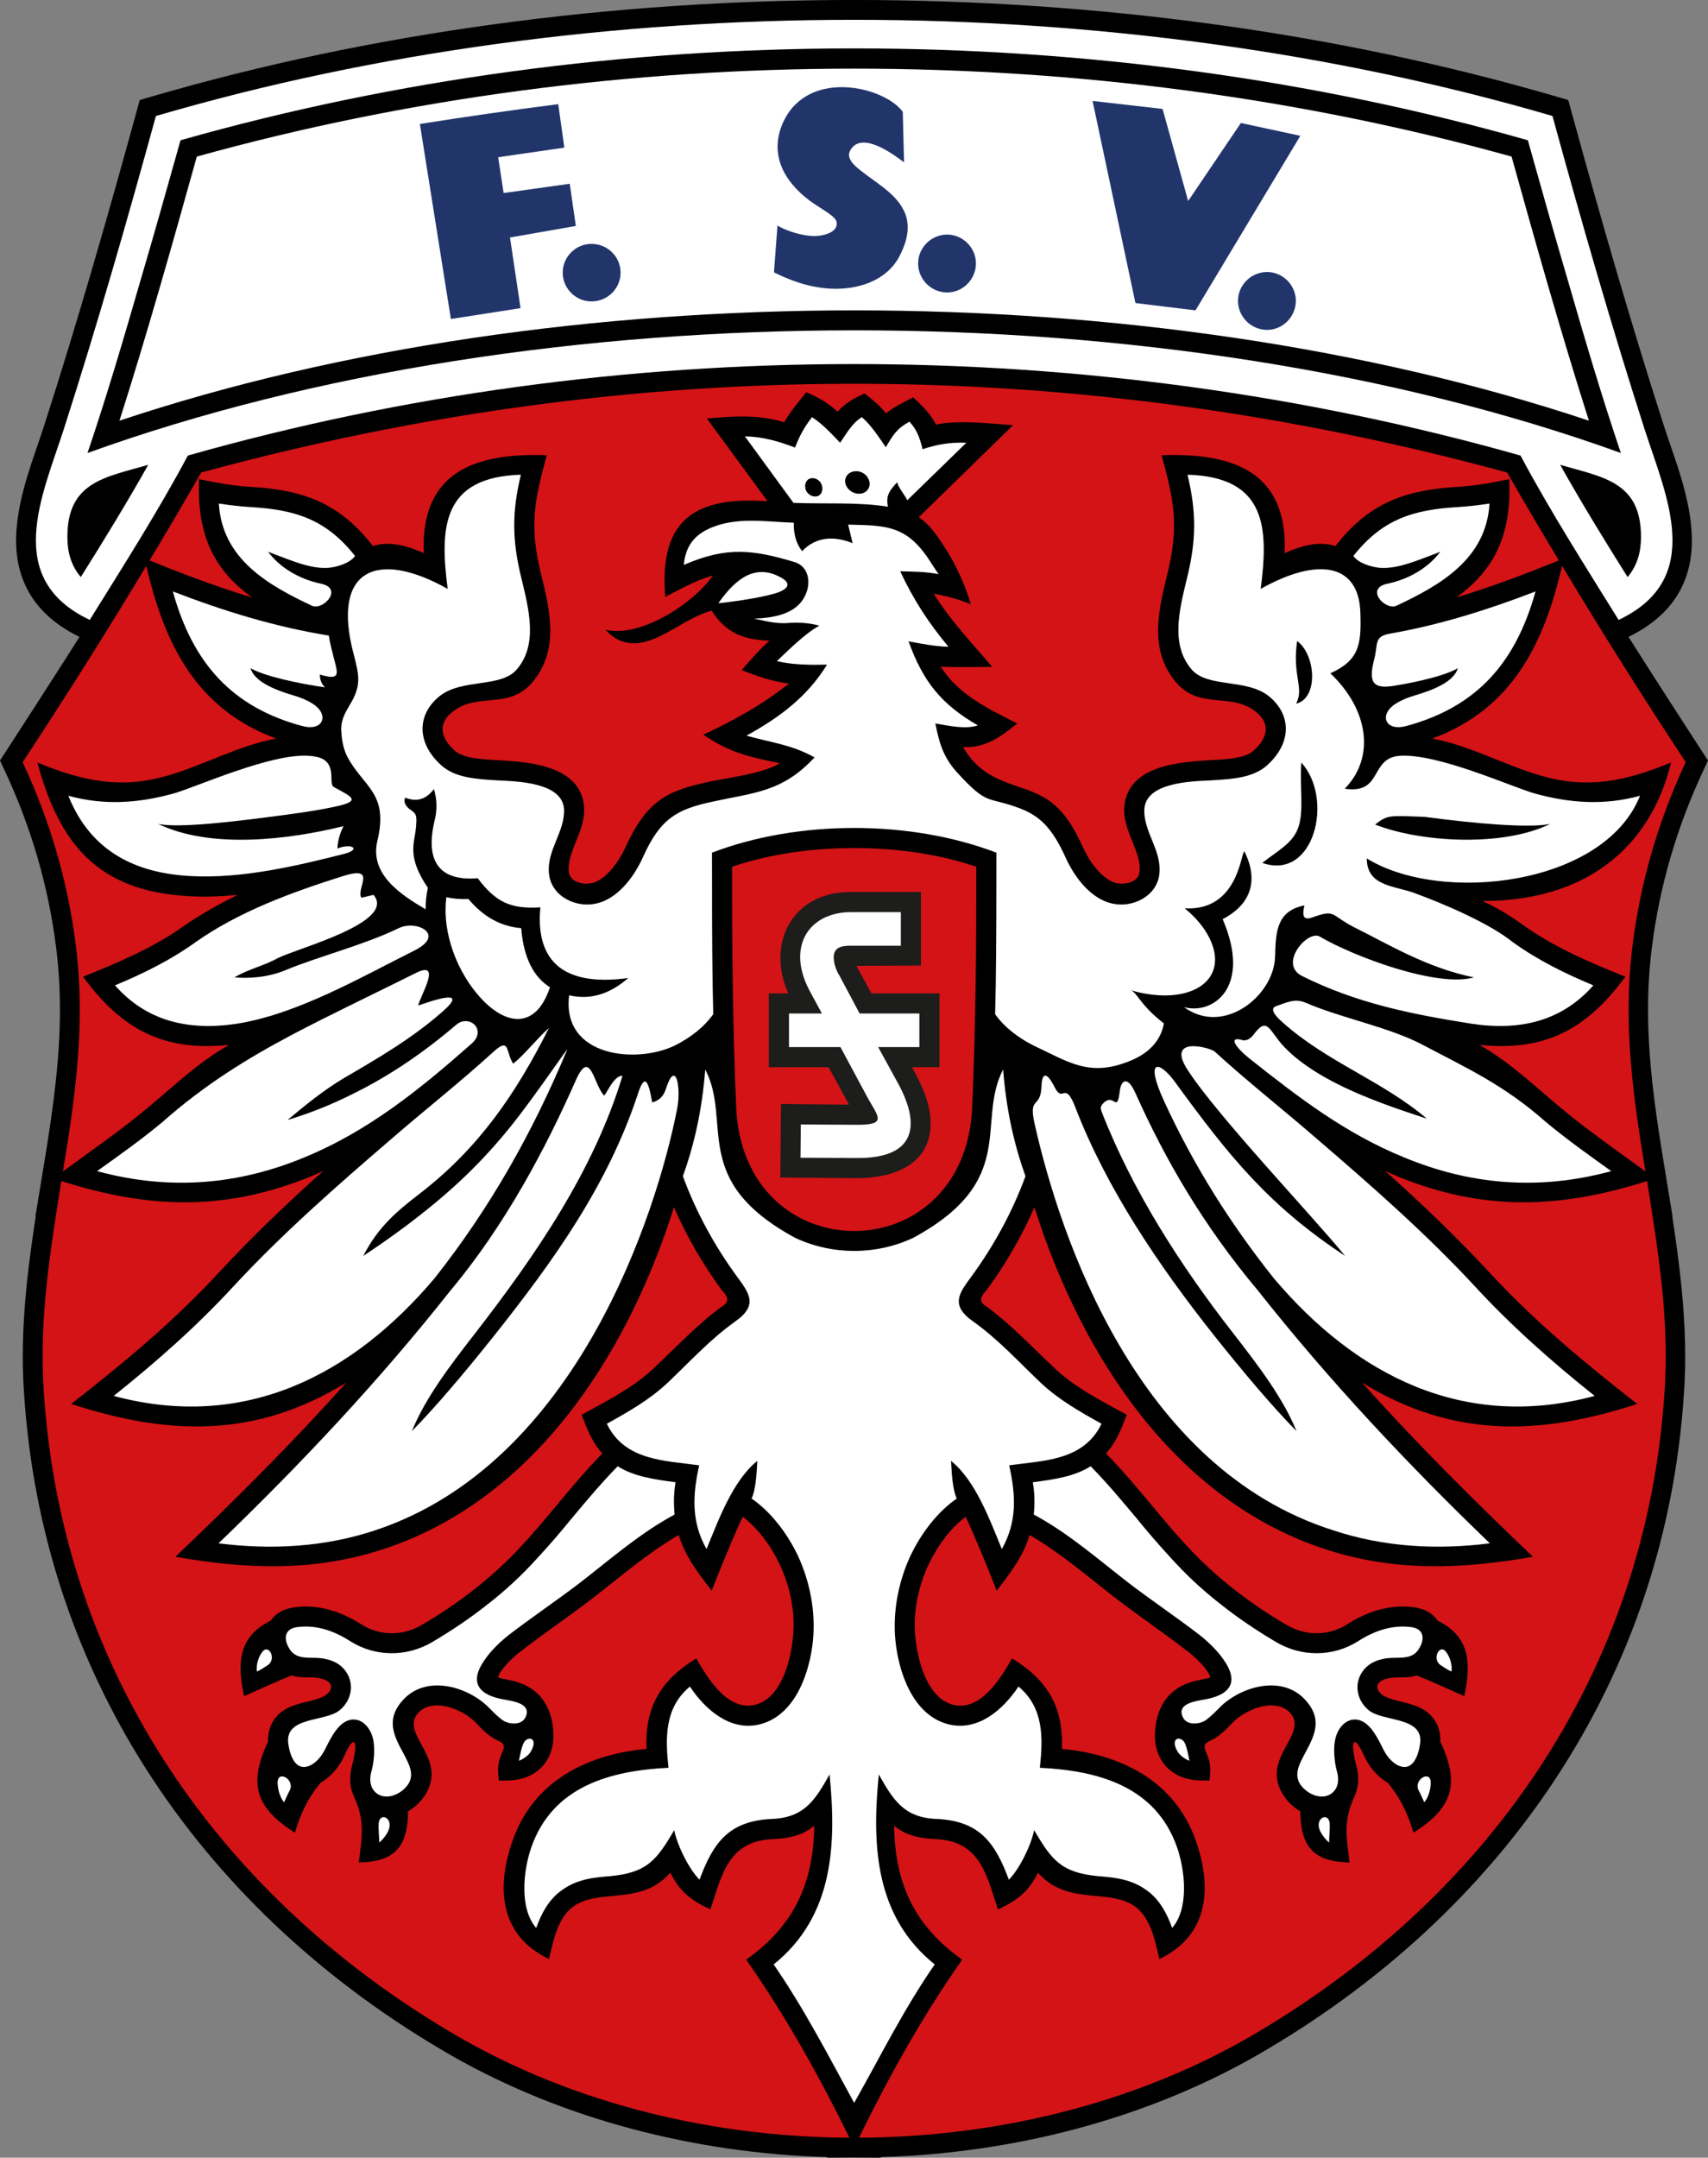
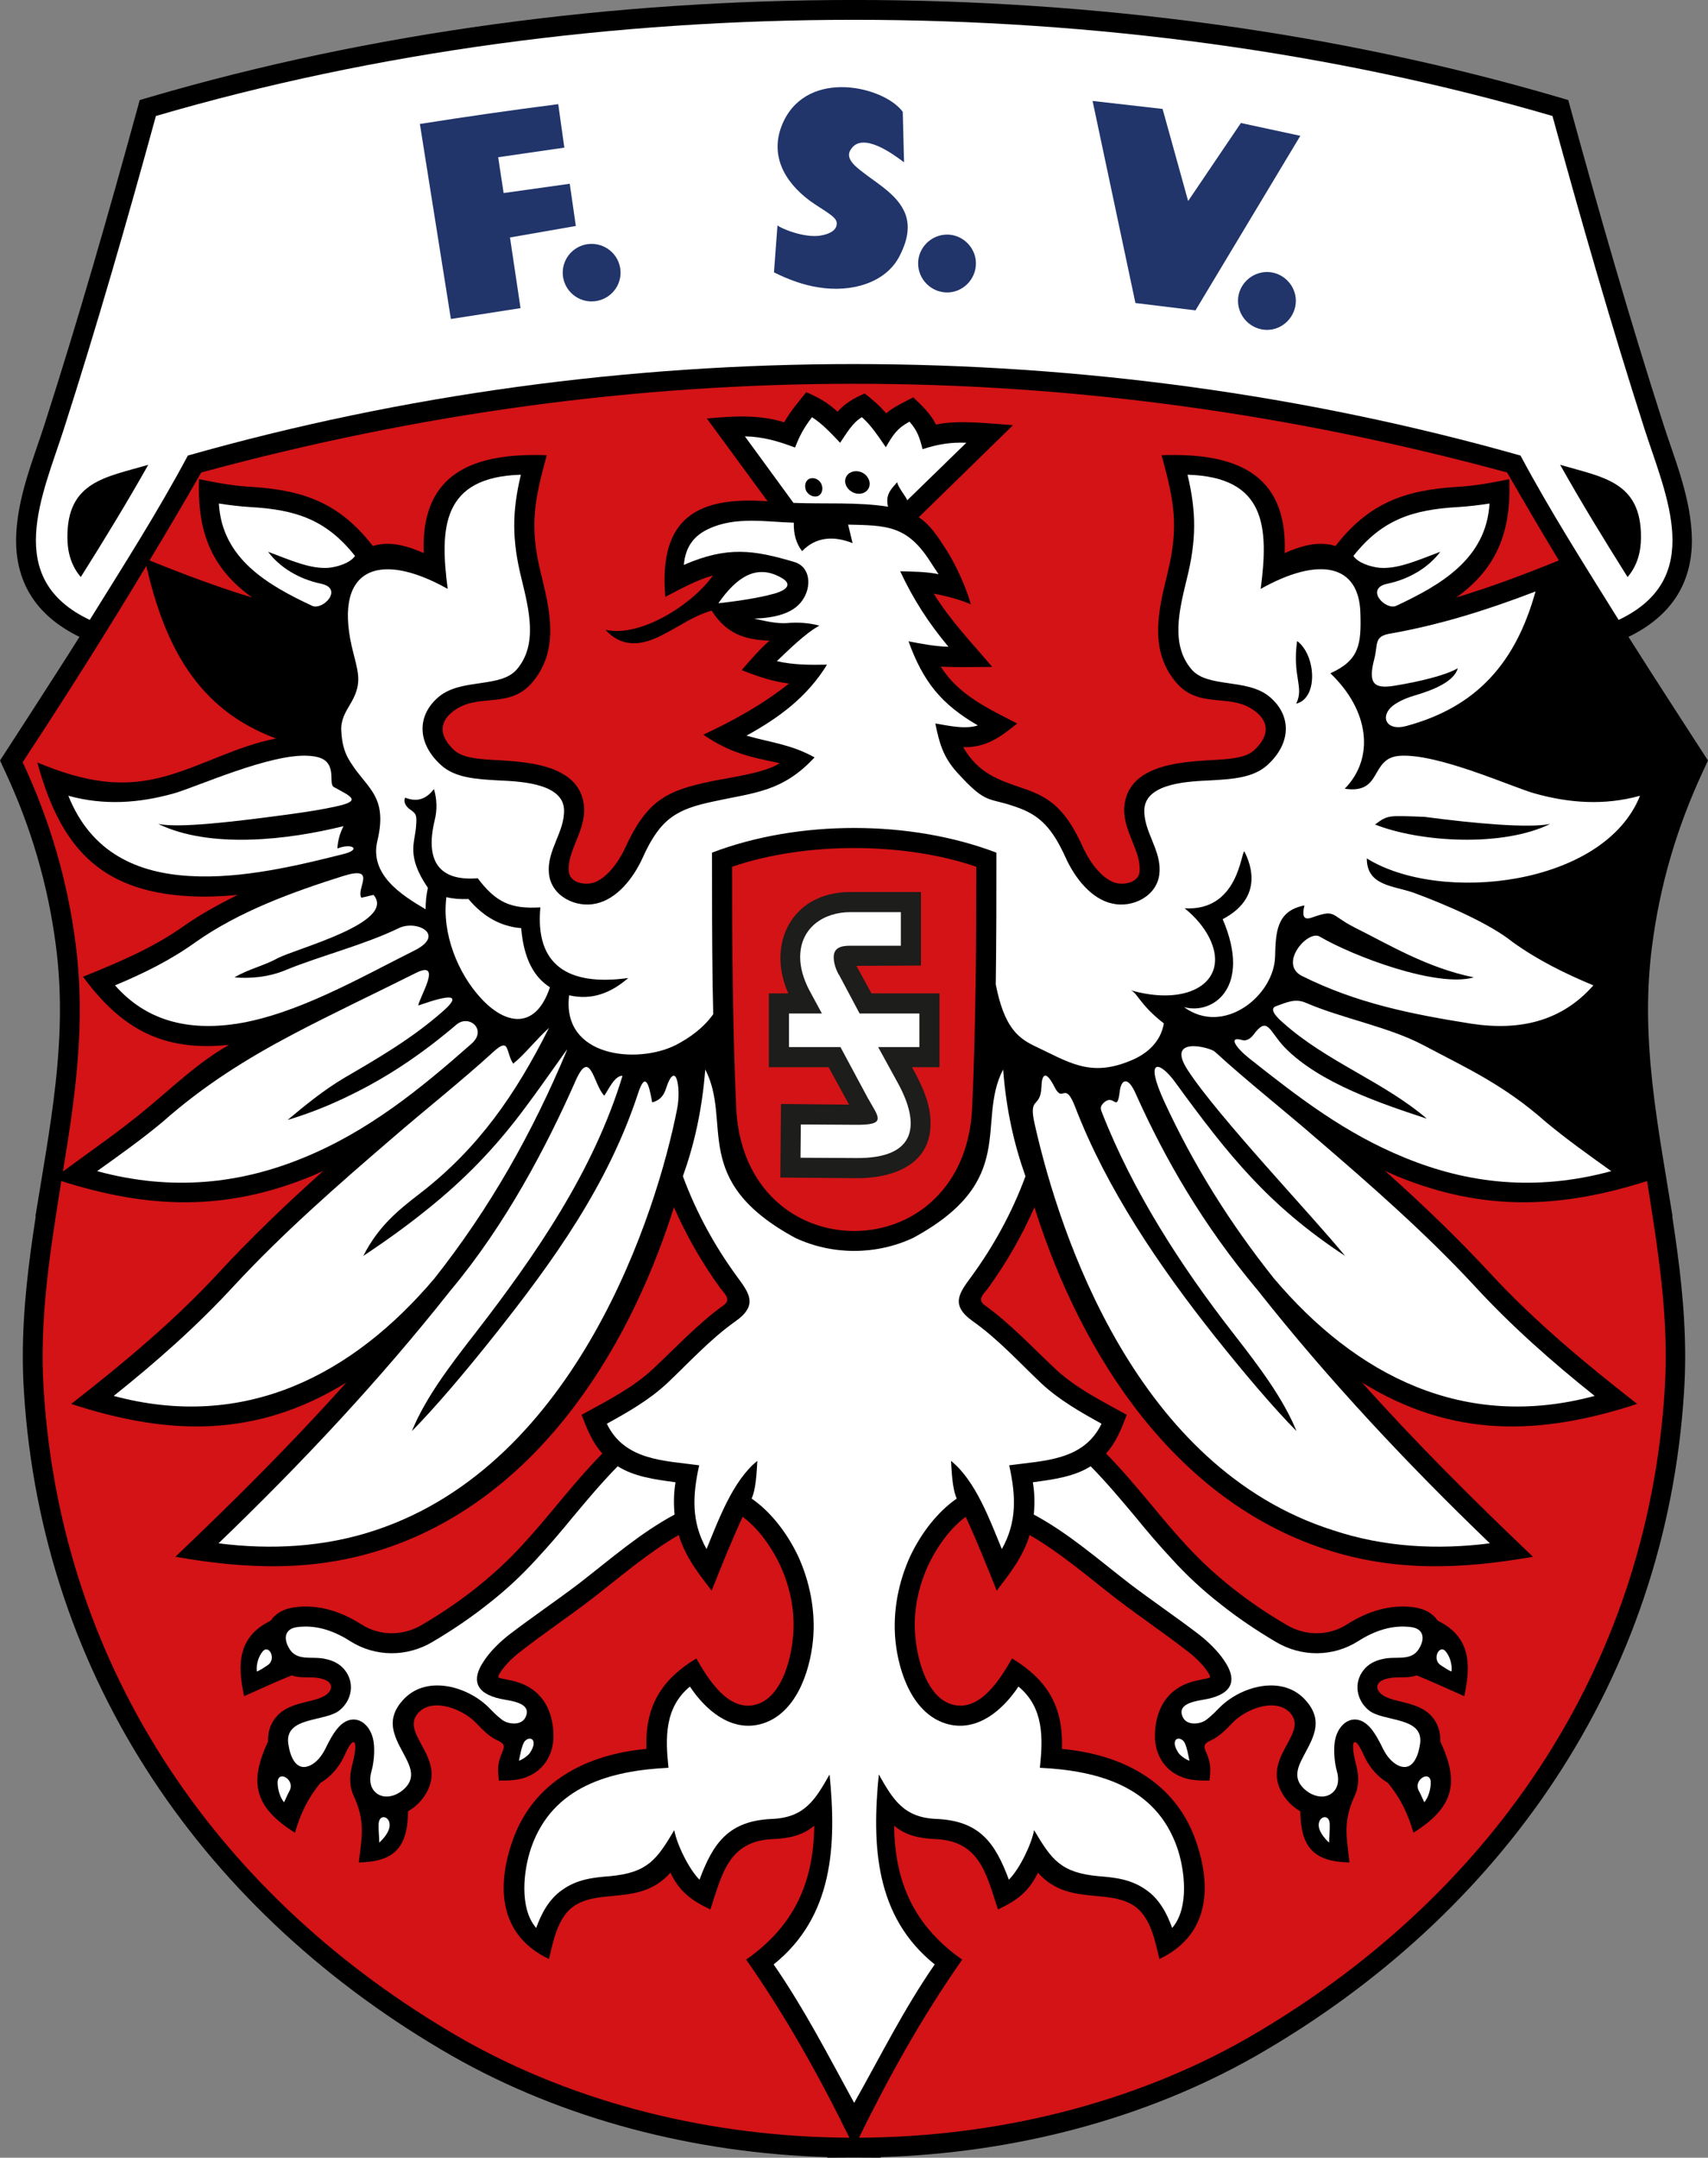
<svg xmlns="http://www.w3.org/2000/svg" width="258.69pt" height="326.63pt" viewBox="0 0 258.69 326.63" version="1.1">
  <rect x="0" y="0" width="258.69" height="326.63" fill="#808080" stroke="none" />
  <defs>
    <clipPath id="clip1">
      <path d="M 0 0 L 258.691 0 L 258.691 326.629 L 0 326.629 Z M 0 0 " />
    </clipPath>
  </defs>
  <g id="surface1">
    <g clip-path="url(#clip1)" clip-rule="nonzero">
      <path style=" stroke:none;fill-rule:nonzero;fill:rgb(0%,0%,0%);fill-opacity:1;" d="M 250.203 143.344 C 251.371 134.117 253.941 125.285 257.98 116.648 L 258.688 115.129 C 258.688 115.129 249.707 101.297 246.648 96.41 C 250.004 94.781 252.484 92.637 254.051 90.09 C 255.668 87.48 256.258 84.582 256.254 81.785 C 256.211 75.441 253.512 69.223 251.871 64.023 C 246.855 48.402 242.316 32.613 237.969 16.762 L 237.523 15.145 L 235.918 14.676 C 202.461 4.883 165.902 0 129.344 -0.004 C 92.785 0 56.23 4.883 22.77 14.676 L 21.16 15.145 L 20.719 16.762 C 16.367 32.613 11.832 48.402 6.816 64.023 C 5.176 69.223 2.477 75.441 2.434 81.785 C 2.43 84.582 3.02 87.48 4.637 90.09 C 6.203 92.637 8.684 94.781 12.035 96.41 C 8.98 101.297 0 115.129 0 115.129 L 0.711 116.648 C 4.746 125.285 7.312 134.117 8.488 143.344 L 8.488 143.367 L 8.488 143.352 C 8.902 146.559 9.078 149.719 9.078 152.848 C 9.078 160.27 8.074 167.543 6.887 174.875 L 6.32 178.316 C 6.301 178.438 6.281 178.562 6.262 178.684 L 5.363 184.125 L 5.418 184.086 C 4.367 190.965 3.453 197.992 3.453 205.312 C 3.453 207.102 3.508 208.91 3.629 210.738 C 6.387 254.285 31.203 289.852 68.441 311.203 L 68.449 311.207 C 85.359 320.84 105.246 325.949 125.32 326.543 L 125.277 326.629 L 129.344 326.609 L 133.41 326.629 L 133.367 326.543 C 153.441 325.949 173.328 320.84 190.238 311.207 L 190.246 311.203 C 227.484 289.852 252.301 254.285 255.059 210.738 C 255.18 208.91 255.234 207.102 255.234 205.312 C 255.23 197.992 254.32 190.965 253.27 184.086 L 253.32 184.125 L 252.426 178.684 C 252.406 178.562 252.387 178.438 252.367 178.316 L 251.801 174.875 C 250.613 167.543 249.609 160.27 249.609 152.848 C 249.609 149.719 249.789 146.559 250.199 143.352 L 250.199 143.367 " />
    </g>
    <path style=" stroke:none;fill-rule:nonzero;fill:rgb(100%,100%,100%);fill-opacity:1;" d="M 13.594 93.84 C 18.676 85.66 23.902 77.48 28.453 68.961 C 93.652 50.469 165.094 50.52 230.293 68.961 C 234.844 77.48 240.07 85.66 245.152 93.84 C 258.367 87.594 252.316 75.012 249.074 64.941 C 244.039 49.262 239.488 33.434 235.133 17.559 C 168.773 -1.855 89.926 -1.855 23.613 17.559 C 19.258 33.434 14.707 49.262 9.672 64.941 C 6.43 75.012 0.379 87.594 13.594 93.84 " />
-     <path style=" stroke:none;fill-rule:nonzero;fill:rgb(100%,100%,100%);fill-opacity:1;" d="M 208.27 124.816 C 210.207 123.316 210.398 123.461 215.773 123.656 C 223.422 124.672 231.648 125.398 234.797 124.719 C 227.633 128.254 215.145 127.527 208.27 124.816 M 108.027 121.332 C 102.559 122.492 100.039 123.848 97.379 129.754 C 95.926 132.996 93.41 136.094 90.312 136.773 C 87.215 137.496 83.488 135.66 83.148 132.27 C 82.762 128.688 85.617 125.883 85.422 122.445 C 85.133 118.426 78.309 118.281 75.453 118.137 C 72.062 117.941 68.918 117.75 66.789 115.812 C 63.062 112.426 63.156 108.164 66.547 105.406 C 69.984 102.648 75.887 104.195 78.309 101.293 C 81.453 97.566 80.148 92.387 78.984 87.594 C 77.535 81.785 77.535 77.48 78.891 71.863 C 66.934 72.203 66.594 79.898 67.805 89.145 C 57.109 83.141 50.137 86.145 53.574 99.066 C 54.398 102.262 54.785 103.762 52.945 106.762 C 52.316 107.828 51.59 109.039 51.688 110.633 C 51.785 112.523 52.172 113.73 52.656 114.652 C 55.125 119.203 58.898 120.074 57.156 127.285 C 55.945 132.367 60.738 135.465 64.465 137.645 C 64.465 136.531 64.562 135.465 64.805 134.398 C 61.512 129.559 62.82 127.625 63.012 125.156 C 63.156 123.414 63.062 123.219 62.191 122.59 C 61.367 122.059 61.078 121.281 61.367 120.75 C 63.109 121.43 64.516 121.039 65.723 119.445 C 66.16 120.895 66.258 122.543 65.82 124.234 C 64.418 130.141 66.305 133.434 72.355 132.949 C 75.066 136.531 77.293 137.645 81.844 137.352 C 81.02 146.066 86.004 149.309 95.152 148.051 C 92.637 150.227 89.73 151.488 86.199 150.664 C 85.035 160.055 96.508 161.117 102.316 158.215 C 104.59 157.051 106.672 155.457 108.027 153.52 C 107.98 152.02 107.98 150.52 107.93 149.02 C 107.836 142.387 107.836 135.707 107.836 129.074 C 120.902 124.09 137.844 124.09 150.914 129.074 C 150.914 135.707 150.914 142.387 150.816 149.02 C 150.77 150.52 150.77 152.02 150.719 153.52 C 152.074 155.457 154.156 157.051 156.43 158.215 C 161.898 160.781 165.047 163.152 171.289 160.539 C 173.758 159.52 175.789 157.73 176.277 154.922 C 172.402 151.922 172.258 150.082 171.047 149.84 C 178.02 151.922 183.391 149.984 183.973 146.016 C 184.359 143.695 182.906 140.305 179.422 137.496 C 187.602 137.98 187.941 128.883 188.473 128.883 C 188.812 129.656 192.105 135.512 185.184 139.145 C 189.637 149.504 183.68 153.664 179.324 152.453 C 185.328 156.859 192.926 150.762 193.121 144.855 C 193.215 141.129 193.312 137.887 197.574 137.062 C 197.09 139 197.672 139.242 198.688 138.902 C 202.367 137.594 201.398 138.465 205.074 140.355 C 210.156 142.871 216.062 146.5 223.227 147.953 C 217.66 149.551 204.93 144.758 199.848 141.758 C 198.008 140.789 193.652 145.871 197.137 147.711 C 205.461 151.875 213.738 153.52 222.887 154.973 C 230.34 156.086 236.586 154.535 241.328 149.164 C 237.023 147.371 232.906 145.34 229.133 142.629 C 225.598 139.773 218.82 136.867 214.078 135.129 C 211.027 134.062 207.012 134.109 207.012 129.945 C 218.145 136.867 242.926 134.16 248.395 120.461 C 242.977 121.961 237.699 121.574 232.473 120.121 C 229.133 119.203 217.805 114.023 211.996 114.41 C 207.398 114.75 209.48 120.266 203.672 119.395 C 208.27 114.699 207.352 107.488 201.492 101.922 C 205.898 99.938 206.188 97.516 206.043 92.82 C 205.852 85.32 199.656 84.254 190.941 89.145 C 192.152 79.898 191.812 72.203 179.859 71.863 C 181.211 77.48 181.211 81.785 179.762 87.594 C 178.598 92.387 177.289 97.566 180.438 101.293 C 182.859 104.195 188.766 102.648 192.199 105.406 C 195.59 108.164 195.684 112.426 191.957 115.812 C 189.828 117.75 186.684 117.941 183.293 118.137 C 180.438 118.281 173.613 118.426 173.324 122.445 C 173.129 125.883 175.984 128.688 175.598 132.27 C 175.258 135.66 171.531 137.496 168.434 136.773 C 165.336 136.094 162.82 132.996 161.367 129.754 C 159.383 125.398 157.543 123.559 154.543 122.395 C 149.508 120.461 149.703 122.156 144.91 116.879 C 142.828 114.555 142.25 112.426 141.664 109.52 C 143.75 109.859 146.121 110.441 148.105 109.812 C 142.586 106.617 139.828 103.23 137.602 97.082 C 139.637 97.469 141.621 97.855 143.652 97.906 C 140.652 94.324 138.328 90.742 136.344 86.48 C 138.328 86.531 140.215 86.531 142.152 86.918 C 141.621 86.145 141.184 85.465 140.75 84.789 C 137.262 79.465 134.117 79.559 128.453 79.414 L 129.133 82.223 C 126.371 81.109 123.613 81.207 121.484 83.434 C 120.613 82.32 120.176 80.867 120.227 79.125 C 116.207 79.027 111.367 78.109 107.254 80.094 C 105.219 81.059 103.816 82.656 103.574 85.512 C 110.156 82.656 114.125 83.238 120.32 85.078 C 122.84 85.852 122.938 88.949 121.484 90.934 C 120.078 92.922 117.223 93.547 114.223 93.645 C 115.82 93.984 117.465 94.422 119.16 94.324 C 120.805 94.176 122.5 94.273 124.098 94.711 C 121.969 95.871 119.5 98.34 117.66 100.082 C 120.129 100.664 122.742 100.664 125.258 100.613 C 122.258 105.504 118 108.648 113.062 111.359 C 116.789 112.426 119.789 112.668 123.371 114.652 C 118.48 119.93 114.176 119.977 108.027 121.332 " />
+     <path style=" stroke:none;fill-rule:nonzero;fill:rgb(100%,100%,100%);fill-opacity:1;" d="M 208.27 124.816 C 210.207 123.316 210.398 123.461 215.773 123.656 C 223.422 124.672 231.648 125.398 234.797 124.719 C 227.633 128.254 215.145 127.527 208.27 124.816 M 108.027 121.332 C 102.559 122.492 100.039 123.848 97.379 129.754 C 95.926 132.996 93.41 136.094 90.312 136.773 C 87.215 137.496 83.488 135.66 83.148 132.27 C 82.762 128.688 85.617 125.883 85.422 122.445 C 85.133 118.426 78.309 118.281 75.453 118.137 C 72.062 117.941 68.918 117.75 66.789 115.812 C 63.062 112.426 63.156 108.164 66.547 105.406 C 69.984 102.648 75.887 104.195 78.309 101.293 C 81.453 97.566 80.148 92.387 78.984 87.594 C 77.535 81.785 77.535 77.48 78.891 71.863 C 66.934 72.203 66.594 79.898 67.805 89.145 C 57.109 83.141 50.137 86.145 53.574 99.066 C 54.398 102.262 54.785 103.762 52.945 106.762 C 52.316 107.828 51.59 109.039 51.688 110.633 C 51.785 112.523 52.172 113.73 52.656 114.652 C 55.125 119.203 58.898 120.074 57.156 127.285 C 55.945 132.367 60.738 135.465 64.465 137.645 C 64.465 136.531 64.562 135.465 64.805 134.398 C 61.512 129.559 62.82 127.625 63.012 125.156 C 63.156 123.414 63.062 123.219 62.191 122.59 C 61.367 122.059 61.078 121.281 61.367 120.75 C 63.109 121.43 64.516 121.039 65.723 119.445 C 66.16 120.895 66.258 122.543 65.82 124.234 C 64.418 130.141 66.305 133.434 72.355 132.949 C 75.066 136.531 77.293 137.645 81.844 137.352 C 81.02 146.066 86.004 149.309 95.152 148.051 C 92.637 150.227 89.73 151.488 86.199 150.664 C 85.035 160.055 96.508 161.117 102.316 158.215 C 104.59 157.051 106.672 155.457 108.027 153.52 C 107.98 152.02 107.98 150.52 107.93 149.02 C 107.836 142.387 107.836 135.707 107.836 129.074 C 120.902 124.09 137.844 124.09 150.914 129.074 C 150.914 135.707 150.914 142.387 150.816 149.02 C 152.074 155.457 154.156 157.051 156.43 158.215 C 161.898 160.781 165.047 163.152 171.289 160.539 C 173.758 159.52 175.789 157.73 176.277 154.922 C 172.402 151.922 172.258 150.082 171.047 149.84 C 178.02 151.922 183.391 149.984 183.973 146.016 C 184.359 143.695 182.906 140.305 179.422 137.496 C 187.602 137.98 187.941 128.883 188.473 128.883 C 188.812 129.656 192.105 135.512 185.184 139.145 C 189.637 149.504 183.68 153.664 179.324 152.453 C 185.328 156.859 192.926 150.762 193.121 144.855 C 193.215 141.129 193.312 137.887 197.574 137.062 C 197.09 139 197.672 139.242 198.688 138.902 C 202.367 137.594 201.398 138.465 205.074 140.355 C 210.156 142.871 216.062 146.5 223.227 147.953 C 217.66 149.551 204.93 144.758 199.848 141.758 C 198.008 140.789 193.652 145.871 197.137 147.711 C 205.461 151.875 213.738 153.52 222.887 154.973 C 230.34 156.086 236.586 154.535 241.328 149.164 C 237.023 147.371 232.906 145.34 229.133 142.629 C 225.598 139.773 218.82 136.867 214.078 135.129 C 211.027 134.062 207.012 134.109 207.012 129.945 C 218.145 136.867 242.926 134.16 248.395 120.461 C 242.977 121.961 237.699 121.574 232.473 120.121 C 229.133 119.203 217.805 114.023 211.996 114.41 C 207.398 114.75 209.48 120.266 203.672 119.395 C 208.27 114.699 207.352 107.488 201.492 101.922 C 205.898 99.938 206.188 97.516 206.043 92.82 C 205.852 85.32 199.656 84.254 190.941 89.145 C 192.152 79.898 191.812 72.203 179.859 71.863 C 181.211 77.48 181.211 81.785 179.762 87.594 C 178.598 92.387 177.289 97.566 180.438 101.293 C 182.859 104.195 188.766 102.648 192.199 105.406 C 195.59 108.164 195.684 112.426 191.957 115.812 C 189.828 117.75 186.684 117.941 183.293 118.137 C 180.438 118.281 173.613 118.426 173.324 122.445 C 173.129 125.883 175.984 128.688 175.598 132.27 C 175.258 135.66 171.531 137.496 168.434 136.773 C 165.336 136.094 162.82 132.996 161.367 129.754 C 159.383 125.398 157.543 123.559 154.543 122.395 C 149.508 120.461 149.703 122.156 144.91 116.879 C 142.828 114.555 142.25 112.426 141.664 109.52 C 143.75 109.859 146.121 110.441 148.105 109.812 C 142.586 106.617 139.828 103.23 137.602 97.082 C 139.637 97.469 141.621 97.855 143.652 97.906 C 140.652 94.324 138.328 90.742 136.344 86.48 C 138.328 86.531 140.215 86.531 142.152 86.918 C 141.621 86.145 141.184 85.465 140.75 84.789 C 137.262 79.465 134.117 79.559 128.453 79.414 L 129.133 82.223 C 126.371 81.109 123.613 81.207 121.484 83.434 C 120.613 82.32 120.176 80.867 120.227 79.125 C 116.207 79.027 111.367 78.109 107.254 80.094 C 105.219 81.059 103.816 82.656 103.574 85.512 C 110.156 82.656 114.125 83.238 120.32 85.078 C 122.84 85.852 122.938 88.949 121.484 90.934 C 120.078 92.922 117.223 93.547 114.223 93.645 C 115.82 93.984 117.465 94.422 119.16 94.324 C 120.805 94.176 122.5 94.273 124.098 94.711 C 121.969 95.871 119.5 98.34 117.66 100.082 C 120.129 100.664 122.742 100.664 125.258 100.613 C 122.258 105.504 118 108.648 113.062 111.359 C 116.789 112.426 119.789 112.668 123.371 114.652 C 118.48 119.93 114.176 119.977 108.027 121.332 " />
    <path style=" stroke:none;fill-rule:nonzero;fill:rgb(100%,100%,100%);fill-opacity:1;" d="M 120.176 76.125 C 124.871 76.316 129.906 75.977 134.504 76.703 C 134.066 74.961 134.891 74.09 135.906 72.977 C 135.859 73.559 137.312 75.301 137.406 75.734 L 146.359 67.023 C 143.895 66.926 142.008 67.266 139.73 67.992 C 139.297 66.297 138.957 65.184 137.746 63.828 C 135.812 64.895 135.277 65.812 134.164 67.699 C 133.051 66.102 131.984 64.41 130.535 63.152 C 129.082 64.023 128.211 65.617 127.242 67.023 C 125.938 65.668 124.582 64.168 122.984 63.152 C 121.824 64.652 121.098 65.961 120.418 67.75 C 117.855 66.781 115.531 66.102 112.82 66.055 " />
    <path style=" stroke:none;fill-rule:nonzero;fill:rgb(100%,100%,100%);fill-opacity:1;" d="M 108.801 91.32 C 110.594 91.129 114.805 90.594 117.418 89.82 C 119.5 89.191 119.887 88.273 118.238 87.402 C 114.562 85.367 111.562 87.352 108.801 91.32 " />
    <path style=" stroke:none;fill-rule:nonzero;fill:rgb(82.7%,7.5%,8.6%);fill-opacity:1;" d="M 110.883 131.207 C 110.883 137.109 110.883 143.062 110.98 148.969 C 111.078 155.262 111.223 161.508 111.512 167.848 C 111.949 176.414 116.258 182.027 121.727 184.641 C 126.516 186.918 132.23 186.918 137.02 184.641 C 142.488 182.027 146.797 176.414 147.234 167.848 C 147.523 161.508 147.668 155.262 147.766 148.969 C 147.863 143.062 147.863 137.109 147.863 131.207 C 136.875 127.43 121.871 127.43 110.883 131.207 " />
    <path style=" stroke:none;fill-rule:nonzero;fill:rgb(100%,100%,100%);fill-opacity:1;" d="M 129.371 318.332 C 133.391 311.215 136.875 304.148 141.57 297.371 C 132.52 290.113 132.035 279.316 133.102 268.621 C 135.277 272.445 136.875 275.156 141.859 275.348 C 148.348 275.641 150.719 278.93 152.801 284.547 C 154.445 282.898 156.234 279.172 156.621 277.043 C 159.285 281.543 160.688 283.48 166.352 284.012 C 168.82 284.207 171.34 284.449 173.66 286.141 C 175.598 287.496 176.762 289.676 177.531 291.852 C 180.145 288.852 179.469 283.043 178.262 279.609 C 175.02 270.41 166.352 268.039 157.496 267.602 C 157.977 263.152 158.125 258.504 154.254 255.309 C 151.93 258.797 148.152 262.133 143.652 261.023 C 138.277 259.664 136.102 253.18 135.617 248.34 C 135.184 243.887 136.102 239.434 137.844 235.609 C 139.586 231.93 142.102 228.785 144.91 226.848 C 144.23 225.398 144.137 222.734 144.039 221.141 C 147.766 224.141 149.941 230.141 151.734 234.496 C 154.059 230.383 153.863 226.367 152.848 221.816 C 158.074 221.09 164.125 221.141 166.836 215.523 C 163.594 213.73 160.445 211.941 157.734 209.426 C 154.352 206.23 151.203 202.742 147.379 200.035 C 143.797 197.516 145.348 195.68 147.184 193.16 C 150.57 188.516 153.332 183.434 155.316 178.059 C 153.574 173.172 152.41 168.039 151.93 161.895 C 147.766 169.93 154.395 178.688 138.277 187.402 C 132.664 190.016 126.082 190.016 120.469 187.402 C 104.348 178.688 110.98 169.93 106.816 161.895 C 106.332 168.039 105.172 173.172 103.43 178.059 C 105.414 183.434 108.172 188.516 111.562 193.16 C 113.398 195.68 114.949 197.516 111.367 200.035 C 107.543 202.742 104.398 206.23 101.008 209.426 C 98.297 211.941 95.152 213.73 91.91 215.523 C 94.621 221.141 100.672 221.09 105.898 221.816 C 104.883 226.367 104.688 230.383 107.012 234.496 C 108.801 230.141 110.98 224.141 114.707 221.141 C 114.609 222.734 114.512 225.398 113.836 226.848 C 116.645 228.785 119.16 231.93 120.902 235.609 C 122.645 239.434 123.562 243.887 123.129 248.34 C 122.645 253.18 120.469 259.664 115.094 261.023 C 110.594 262.133 106.816 258.797 104.492 255.309 C 100.621 258.504 100.766 263.152 101.25 267.602 C 92.395 268.039 83.73 270.41 80.484 279.609 C 79.277 283.043 78.598 288.852 81.211 291.852 C 81.984 289.676 83.148 287.496 85.086 286.141 C 87.406 284.449 89.926 284.207 92.395 284.012 C 98.055 283.48 99.461 281.543 102.121 277.043 C 102.508 279.172 104.301 282.898 105.945 284.547 C 108.027 278.93 110.398 275.641 116.887 275.348 C 121.871 275.156 123.469 272.445 125.645 268.621 C 126.711 279.316 126.227 290.113 117.176 297.371 C 121.82 304.102 125.453 311.168 129.371 318.332 " />
    <path style=" stroke:none;fill-rule:nonzero;fill:rgb(100%,100%,100%);fill-opacity:1;" d="M 159.77 164.652 C 161.027 167.07 161.27 163.395 162.914 167.75 C 167.613 179.898 175.406 191.469 183.926 202.215 C 188.281 207.68 192.781 213.008 196.363 216.637 C 194.332 211.652 190.699 206.859 186.777 201.824 C 178.891 191.711 171.582 180.383 166.887 168.379 C 166.645 167.797 166.645 167.461 167.129 166.977 C 168.773 165.379 169.16 168.672 169.598 165.184 C 169.789 163.539 170.758 162.715 172.016 165.57 C 176.469 175.496 182.18 185.418 190.508 195.34 C 201.254 208.941 213.16 221.621 225.648 233.625 C 217.66 234.641 209.578 234.207 201.883 231.641 C 172.16 222.203 160.543 187.16 156.723 170.219 C 155.703 165.812 157.594 167.941 157.738 164.508 C 157.785 162.766 158.316 161.746 159.77 164.652 " />
    <path style=" stroke:none;fill-rule:nonzero;fill:rgb(100%,100%,100%);fill-opacity:1;" d="M 208.125 99.84 C 208.754 97.516 208.027 96.355 210.496 95.922 C 218.047 94.613 225.402 92.289 232.566 89.531 C 229.566 100.371 223.613 107.051 212.965 109.91 C 209.914 110.73 208.945 108.406 210.98 106.812 C 211.754 106.23 212.867 105.699 214.176 105.309 C 217.32 104.391 220.227 103.133 220.805 101.148 C 219.016 102.211 215.047 103.18 211.176 103.809 C 208.172 104.293 207.156 103.566 208.125 99.84 " />
    <path style=" stroke:none;fill-rule:nonzero;fill:rgb(100%,100%,100%);fill-opacity:1;" d="M 183.973 159.184 C 189.004 163.781 194.379 167.992 199.508 172.445 C 207.738 179.512 215.965 186.723 223.324 194.66 C 228.891 200.711 235.086 206.18 241.523 211.312 C 221.727 216.637 205.367 208.215 192.926 193.5 C 186.297 185.176 180.824 176.461 176.371 166.828 C 173.227 160.004 175.648 160.633 177.922 163.734 C 186.102 174.961 192.105 182.465 203.719 190.113 C 198.879 184.16 184.359 168.91 179.859 161.941 C 176.52 156.762 183.246 158.555 183.973 159.184 " />
    <path style=" stroke:none;fill-rule:nonzero;fill:rgb(100%,100%,100%);fill-opacity:1;" d="M 210.109 88.367 C 213.547 87.645 216.402 85.852 218.145 83.527 C 214.66 84.836 211.66 86.191 208.898 85.949 C 207.59 85.805 205.703 85.223 204.98 84.16 C 209.336 78.641 213.98 77.141 220.902 76.754 C 222.453 76.656 224.047 76.465 225.598 76.223 C 225.113 84.594 218.191 88.562 211.465 91.711 C 209.82 92.434 206.672 89.098 210.109 88.367 " />
    <path style=" stroke:none;fill-rule:nonzero;fill:rgb(100%,100%,100%);fill-opacity:1;" d="M 215.48 158.164 C 222.16 161.699 227.777 164.219 234.117 169.832 C 237.312 172.492 240.652 174.863 244.039 177.285 C 232.617 180.383 222.309 179.172 212.773 175.254 C 203.719 171.574 196.652 166.102 189.25 160.246 C 187.168 158.602 185.957 156.812 188.133 157.441 C 188.715 157.633 189.395 157.246 189.828 156.664 C 192.008 153.715 192.152 155.988 194.523 158.504 C 199.848 164.023 209.527 167.168 216.109 169.348 C 209.48 163.684 201.008 160.781 194.332 154.824 C 192.152 152.938 192.781 152.453 193.41 152.262 C 194.812 151.777 196.121 151.102 197.719 151.777 C 203.188 154.148 210.352 155.457 215.48 158.164 " />
    <path style=" stroke:none;fill-rule:nonzero;fill:rgb(100%,100%,100%);fill-opacity:1;" d="M 156.574 229.27 C 156.723 227.719 156.723 226.074 156.43 224.383 C 159.723 223.945 162.723 223.512 165.191 221.961 C 167.66 224.477 169.887 227.141 172.113 229.801 C 173.805 231.883 175.551 233.914 177.438 235.949 C 179.715 238.465 182.23 240.789 184.844 242.82 C 187.457 244.902 190.262 246.789 193.215 248.535 C 197.09 250.855 201.883 250.855 205.703 248.438 C 208.125 246.887 210.836 245.922 213.738 246.309 C 215.578 246.551 215.82 247.953 215.047 249.355 C 213.887 251.633 211.512 250.617 209.383 251.148 C 208.223 251.391 207.254 251.922 206.578 252.746 C 204.98 254.68 205.414 257.344 207.301 258.891 C 209.48 260.684 215.578 259.812 215.094 263.879 C 214.852 265.715 213.98 268.332 211.703 267.219 C 210.836 266.781 210.062 265.91 209.48 264.75 C 208.852 263.441 208.223 262.328 207.594 261.602 C 205.363 258.988 202.652 260.633 202.172 263.586 C 201.93 265.137 202.172 267.023 202.461 268.039 C 202.848 269.348 202.652 270.363 202.172 270.992 C 200.719 272.879 197.91 271.719 196.848 269.977 C 195.977 268.477 196.848 266.926 197.672 265.379 C 199.07 262.766 200.477 260.199 197.523 257.148 C 193.941 253.473 187.699 255.359 184.555 258.648 C 184.117 259.086 183.633 259.617 182.762 260.297 C 181.793 261.07 179.715 261.266 179.133 259.906 C 178.211 257.922 180.973 257.535 182.277 257.293 C 186.102 256.664 187.844 254.828 185.328 251.246 C 184.406 249.891 182.953 248.484 181.648 247.469 C 178.113 244.758 174.438 242.289 170.953 239.629 C 166.258 235.996 161.805 232.078 156.574 229.27 " />
    <path style=" stroke:none;fill-rule:nonzero;fill:rgb(100%,100%,100%);fill-opacity:1;" d="M 180.148 266.539 C 179.566 266.348 178.598 265.668 178.355 265.137 C 177.293 263.395 178.406 262.715 179.23 263.539 C 179.711 264.023 180.004 265.863 180.148 266.539 " />
    <path style=" stroke:none;fill-rule:nonzero;fill:rgb(100%,100%,100%);fill-opacity:1;" d="M 201.398 276.027 C 201.445 276.996 201.301 278.156 201.301 278.93 C 200.766 278.445 199.898 277.477 199.75 276.559 C 199.508 275.008 201.254 274.43 201.398 276.027 " />
    <path style=" stroke:none;fill-rule:nonzero;fill:rgb(100%,100%,100%);fill-opacity:1;" d="M 216.691 270.074 C 216.645 270.945 216.355 272.059 215.723 272.832 C 215.48 272.348 215.191 271.621 214.949 271.188 C 213.836 269.395 216.887 267.703 216.691 270.074 " />
    <path style=" stroke:none;fill-rule:nonzero;fill:rgb(100%,100%,100%);fill-opacity:1;" d="M 218.918 249.938 C 219.598 250.711 219.98 252.02 219.84 253.035 C 219.355 252.84 218.773 252.453 218.191 252.066 C 216.836 251.148 217.996 248.922 218.918 249.938 " />
    <path style=" stroke:none;fill-rule:nonzero;fill:rgb(100%,100%,100%);fill-opacity:1;" d="M 98.781 166.879 C 98.297 164.215 97.766 161.988 96.605 165.617 C 92.055 179.414 83.828 190.887 74.824 202.211 C 70.469 207.684 65.965 213.008 62.383 216.637 C 64.418 211.652 68.047 206.859 71.969 201.824 C 81.117 190.016 89.926 177.238 94.281 162.859 C 93.121 162.766 92.102 165.039 91.523 165.863 C 89.875 164.215 89.441 158.457 87.164 163.637 C 82.762 173.605 76.566 185.414 68.242 195.34 C 57.496 208.941 45.586 221.621 33.098 233.625 C 41.086 234.641 49.168 234.207 56.867 231.641 C 87.359 221.523 99.461 183.625 102.559 167.848 C 103.188 164.699 102.363 160.102 100.816 164.941 C 100.523 165.812 99.945 166.59 98.781 166.879 " />
-     <path style=" stroke:none;fill-rule:nonzero;fill:rgb(100%,100%,100%);fill-opacity:1;" d="M 49.219 104.051 C 48.684 103.52 48.445 102.891 48.445 102.113 C 51.539 103.035 51.203 102.066 50.621 99.84 C 50.332 98.68 49.992 97.469 49.797 96.211 C 41.668 94.902 33.828 92.484 26.18 89.531 C 29.18 100.371 35.133 107.051 45.781 109.906 C 48.832 110.73 49.797 108.406 47.766 106.812 C 46.992 106.23 45.879 105.695 44.57 105.309 C 41.426 104.391 38.52 103.133 37.941 101.148 C 40.023 102.359 45.203 103.473 49.219 104.051 " />
    <path style=" stroke:none;fill-rule:nonzero;fill:rgb(100%,100%,100%);fill-opacity:1;" d="M 77.727 161.023 C 76.566 159.23 77.242 156.957 74.773 159.184 C 69.742 163.781 64.367 167.992 59.238 172.445 C 51.008 179.512 42.781 186.723 35.422 194.66 C 29.855 200.711 23.66 206.18 17.223 211.312 C 37.02 216.637 53.379 208.215 65.82 193.5 C 74.195 182.898 80.633 171.523 85.906 158.891 C 85.809 158.844 82.957 163.102 79.52 167.703 C 74.824 174.043 70.129 178.688 65.047 182.801 C 61.949 185.32 58.754 187.645 55.027 190.113 C 57.254 185.754 60.059 183.383 63.594 180.672 C 72.5 173.801 78.113 165.621 83.148 155.602 C 81.164 157.391 79.566 159.52 77.727 161.023 " />
    <path style=" stroke:none;fill-rule:nonzero;fill:rgb(100%,100%,100%);fill-opacity:1;" d="M 48.637 88.367 C 45.199 87.645 42.344 85.852 40.602 83.527 C 44.086 84.836 47.09 86.191 49.848 85.949 C 51.156 85.805 53.043 85.223 53.77 84.16 C 49.41 78.641 44.766 77.141 37.844 76.754 C 36.293 76.656 34.699 76.465 33.148 76.223 C 33.633 84.594 40.555 88.562 47.281 91.711 C 48.926 92.434 52.074 89.098 48.637 88.367 " />
    <path style=" stroke:none;fill-rule:nonzero;fill:rgb(100%,100%,100%);fill-opacity:1;" d="M 23.953 124.719 C 27.098 125.398 35.473 124.383 43.117 123.363 C 46.312 122.93 48.539 122.59 50.766 122.105 C 54.883 121.234 53.234 120.605 50.574 119.152 C 50.137 118.91 50.234 118.137 50.188 117.363 C 50.09 115.184 48.879 114.555 46.75 114.41 C 40.941 114.023 29.613 119.199 26.273 120.121 C 21.047 121.574 15.773 121.961 10.352 120.461 C 13.836 129.172 20.902 132.172 28.742 132.609 C 36.633 133.094 45.348 130.965 52.074 129.27 C 54.785 128.59 53.332 127.574 51.105 128.445 C 51.152 127.238 51.492 126.121 52.027 125.059 C 43.652 127.141 31.844 128.543 23.953 124.719 " />
    <path style=" stroke:none;fill-rule:nonzero;fill:rgb(100%,100%,100%);fill-opacity:1;" d="M 63.352 152.211 C 63.496 151.004 67.129 145.242 63.012 147.273 C 56.43 150.566 50.332 153.422 44.184 156.664 C 37.504 160.199 30.969 164.215 24.629 169.832 C 21.434 172.492 18.094 174.863 14.707 177.285 C 26.129 180.383 36.441 179.172 45.977 175.254 C 55.801 171.234 63.594 164.895 71.387 158.02 C 73.855 155.891 71.047 153.473 69.113 155.117 C 64.176 159.328 58.945 162.91 53.285 165.668 C 50.188 167.219 46.941 168.523 43.555 169.539 C 46.168 167.363 48.977 165.039 52.172 163.152 C 57.156 160.246 62.43 157.199 67.078 153.086 C 71.387 149.309 64.805 151.727 63.352 152.211 " />
    <path style=" stroke:none;fill-rule:nonzero;fill:rgb(100%,100%,100%);fill-opacity:1;" d="M 60.398 140.5 C 55.219 143.016 48.492 144.711 43.41 146.789 C 40.602 148 37.602 148.145 35.52 147.953 C 37.602 146.695 39.973 146.211 42.055 145.047 C 45.008 143.547 60.109 139.629 56.574 135.465 L 54.734 135.898 C 53.863 134.547 57.254 130.965 51.977 132.609 C 44.281 135.031 36.199 137.98 29.613 142.629 C 25.84 145.34 21.727 147.371 17.418 149.16 C 22.16 154.535 28.406 156.086 35.859 154.973 C 45.008 153.52 54.445 148.051 62.77 143.887 C 67.609 141.469 63.062 139.191 60.398 140.5 " />
    <path style=" stroke:none;fill-rule:nonzero;fill:rgb(100%,100%,100%);fill-opacity:1;" d="M 83.293 149.453 C 80.922 147.953 79.324 145.195 78.938 140.5 C 75.887 140.258 73.227 138.805 70.949 136.094 C 69.691 136.141 68.578 136.047 67.609 135.805 C 66.887 141.371 69.402 147.371 72.789 151.051 C 76.52 155.164 81.117 155.988 83.293 149.453 " />
    <path style=" stroke:none;fill-rule:nonzero;fill:rgb(100%,100%,100%);fill-opacity:1;" d="M 102.172 229.27 C 102.027 227.719 102.027 226.074 102.316 224.383 C 99.023 223.945 96.023 223.512 93.555 221.961 C 91.086 224.477 88.859 227.141 86.633 229.801 C 84.941 231.883 83.195 233.914 81.309 235.949 C 79.035 238.465 76.52 240.789 73.902 242.82 C 71.289 244.902 68.484 246.789 65.531 248.535 C 61.656 250.855 56.867 250.855 53.043 248.438 C 50.621 246.887 47.91 245.922 45.008 246.309 C 43.168 246.551 42.926 247.953 43.699 249.355 C 44.863 251.633 47.234 250.617 49.363 251.148 C 50.523 251.391 51.492 251.922 52.172 252.746 C 53.77 254.68 53.332 257.344 51.445 258.891 C 49.266 260.684 43.168 259.812 43.652 263.879 C 43.895 265.715 44.766 268.332 47.039 267.219 C 47.91 266.781 48.684 265.91 49.266 264.75 C 49.895 263.441 50.523 262.328 51.152 261.602 C 53.383 258.988 56.09 260.633 56.574 263.586 C 56.816 265.137 56.574 267.023 56.285 268.039 C 55.898 269.348 56.09 270.363 56.574 270.992 C 58.027 272.879 60.836 271.719 61.898 269.977 C 62.77 268.477 61.898 266.926 61.078 265.379 C 59.672 262.766 58.27 260.199 61.223 257.148 C 64.805 253.473 71.047 255.359 74.195 258.648 C 74.629 259.086 75.113 259.617 75.984 260.297 C 76.953 261.07 79.035 261.266 79.613 259.906 C 80.535 257.922 77.777 257.535 76.469 257.293 C 72.645 256.664 70.902 254.828 73.418 251.246 C 74.34 249.891 75.793 248.484 77.098 247.469 C 80.633 244.758 84.309 242.289 87.797 239.629 C 92.488 235.996 96.941 232.078 102.172 229.27 " />
    <path style=" stroke:none;fill-rule:nonzero;fill:rgb(100%,100%,100%);fill-opacity:1;" d="M 78.598 266.539 C 79.18 266.348 80.148 265.668 80.391 265.137 C 81.453 263.395 80.34 262.715 79.52 263.539 C 79.035 264.023 78.746 265.863 78.598 266.539 " />
    <path style=" stroke:none;fill-rule:nonzero;fill:rgb(100%,100%,100%);fill-opacity:1;" d="M 57.352 276.027 C 57.301 276.996 57.445 278.156 57.445 278.93 C 57.98 278.445 58.852 277.477 58.996 276.559 C 59.238 275.008 57.496 274.43 57.352 276.027 " />
    <path style=" stroke:none;fill-rule:nonzero;fill:rgb(100%,100%,100%);fill-opacity:1;" d="M 42.055 270.074 C 42.102 270.945 42.395 272.059 43.023 272.832 C 43.266 272.348 43.555 271.621 43.797 271.188 C 44.91 269.395 41.859 267.703 42.055 270.074 " />
    <path style=" stroke:none;fill-rule:nonzero;fill:rgb(100%,100%,100%);fill-opacity:1;" d="M 39.828 249.938 C 39.152 250.711 38.762 252.02 38.906 253.035 C 39.391 252.84 39.973 252.453 40.555 252.066 C 41.91 251.148 40.746 248.922 39.828 249.938 " />
    <path style=" stroke:none;fill-rule:nonzero;fill:rgb(11.4%,11.4%,10.599%);fill-opacity:1;" d="M 139.488 146.16 L 129.711 146.211 L 131.984 150.375 L 142.297 150.375 L 142.297 161.555 L 138.133 161.555 C 139.586 164.219 140.988 167.023 140.941 170.172 C 140.895 176.414 135.086 178.398 129.664 178.352 L 118.191 178.254 L 118.289 167.117 L 128.598 167.219 L 125.5 161.555 L 116.449 161.555 L 116.449 150.375 L 119.402 150.375 C 116.062 143.016 119.84 135.031 128.793 135.031 L 139.488 135.031 " />
    <path style=" stroke:none;fill-rule:nonzero;fill:rgb(100%,100%,100%);fill-opacity:1;" d="M 136.441 143.16 L 128.793 143.16 C 127.484 143.16 126.273 143.402 126.273 144.902 C 126.273 145.68 126.52 146.598 127.051 147.566 L 127.051 147.516 L 130.195 153.422 L 139.246 153.422 L 139.246 158.504 L 133.004 158.504 L 136.004 163.973 C 139.395 170.172 138.91 175.398 129.664 175.301 L 121.242 175.254 L 121.289 170.219 L 129.277 170.266 C 134.457 170.363 133.102 169.203 131.453 166.25 L 127.293 158.504 L 119.5 158.504 L 119.5 153.422 L 124.484 153.422 L 122.598 149.938 C 121.676 148.195 121.191 146.453 121.191 144.902 C 121.191 140.449 124.727 138.078 128.793 138.078 L 136.441 138.078 " />
-     <path style=" stroke:none;fill-rule:nonzero;fill:rgb(0%,0%,0%);fill-opacity:1;" d="M 191.184 130.625 C 193.555 128.738 195.926 127.621 196.703 125.059 C 197.477 122.59 196.848 119.199 197.09 115.426 C 202.074 120.895 199.074 133.383 191.184 130.625 " />
    <path style=" stroke:none;fill-rule:nonzero;fill:rgb(0%,0%,0%);fill-opacity:1;" d="M 196.316 106.52 C 197.574 104.004 195.684 102.359 196.461 97.035 C 199.316 99.164 199.703 105.699 196.316 106.52 " />
    <path style=" stroke:none;fill-rule:nonzero;fill:rgb(0%,0%,0%);fill-opacity:1;" d="M 122.547 72.492 C 123.176 72.203 124 72.492 124.387 73.219 C 124.727 73.945 124.531 74.77 123.953 75.059 C 123.324 75.348 122.5 75.012 122.113 74.332 C 121.773 73.605 121.969 72.785 122.547 72.492 " />
    <path style=" stroke:none;fill-rule:nonzero;fill:rgb(0%,0%,0%);fill-opacity:1;" d="M 128.938 71.477 C 129.809 71.09 130.973 71.477 131.453 72.348 C 131.984 73.219 131.695 74.234 130.777 74.621 C 129.855 74.961 128.793 74.574 128.258 73.703 C 127.727 72.832 128.066 71.816 128.938 71.477 " />
-     <path style=" stroke:none;fill-rule:nonzero;fill:rgb(0%,0%,0%);fill-opacity:1;" d="M 231.406 21.234 C 233.391 28.301 235.375 35.367 237.504 42.582 C 240.02 51.293 242.59 60.008 245.492 68.574 C 176.906 43.789 81.746 43.84 13.254 68.574 C 16.16 60.008 18.723 51.293 21.242 42.582 C 23.371 35.367 25.355 28.301 27.34 21.234 C 92.586 2.695 166.207 2.695 231.406 21.234 " />
    <path style=" stroke:none;fill-rule:nonzero;fill:rgb(100%,100%,100%);fill-opacity:1;" d="M 228.938 23.703 C 197.09 14.848 163.207 10.391 129.375 10.391 C 95.539 10.391 61.656 14.848 29.809 23.703 C 26.082 37.062 22.305 50.469 18.094 63.684 C 51.445 52.551 90.41 46.984 129.375 46.984 C 168.336 46.984 207.301 52.551 240.652 63.684 C 236.441 50.469 232.664 37.062 228.938 23.703 " />
    <path style=" stroke:none;fill-rule:nonzero;fill:rgb(0%,0%,0%);fill-opacity:1;" d="M 246.508 87.352 C 242.977 81.738 239.535 76.125 236.297 70.363 C 242.734 72.25 248.59 72.879 248.539 81.352 C 248.539 83.578 247.961 85.66 246.508 87.352 " />
    <path style=" stroke:none;fill-rule:nonzero;fill:rgb(0%,0%,0%);fill-opacity:1;" d="M 12.238 87.352 C 15.773 81.738 19.207 76.125 22.453 70.363 C 16.016 72.25 10.156 72.879 10.207 81.352 C 10.207 83.578 10.785 85.66 12.238 87.352 " />
    <path style=" stroke:none;fill-rule:nonzero;fill:rgb(12.9%,20.799%,42%);fill-opacity:1;" d="M 63.594 18.766 L 68.289 48.289 L 78.84 46.645 L 77.242 35.949 L 87.215 34.207 L 86.293 27.816 L 76.277 29.223 L 75.453 23.801 L 85.473 22.348 L 84.551 15.766 C 77.391 16.684 70.66 17.652 63.594 18.766 " />
    <path style=" stroke:none;fill-rule:nonzero;fill:rgb(12.9%,20.799%,42%);fill-opacity:1;" d="M 89.586 45.629 C 92.008 45.629 93.988 43.691 93.988 41.273 C 93.988 38.852 92.008 36.918 89.586 36.918 C 87.215 36.918 85.23 38.852 85.23 41.273 C 85.23 43.691 87.215 45.629 89.586 45.629 " />
    <path style=" stroke:none;fill-rule:nonzero;fill:rgb(12.9%,20.799%,42%);fill-opacity:1;" d="M 117.758 34.109 L 117.223 41.227 C 119.449 42.34 121.727 43.16 123.953 43.5 C 128.984 44.324 134.164 42.82 136.246 38.758 C 137.797 35.758 137.746 33.578 136.875 31.836 C 135.426 28.883 131.742 27.188 129.469 25.059 C 128.695 24.285 128.258 23.461 128.891 22.59 C 130.633 19.879 135.324 23.363 136.926 24.574 L 136.73 16.926 C 133.922 13.102 122.5 10.344 118.676 18.379 C 116.402 23.219 118.676 27.43 122.645 30.383 C 124.582 31.785 126.566 32.707 126.711 33.625 C 126.855 34.496 126.227 35.32 124.289 35.66 C 121.727 36.094 118 34.449 117.758 34.109 " />
    <path style=" stroke:none;fill-rule:nonzero;fill:rgb(12.9%,20.799%,42%);fill-opacity:1;" d="M 143.457 44.273 C 145.828 44.273 147.812 42.289 147.812 39.871 C 147.812 37.496 145.828 35.512 143.457 35.512 C 141.035 35.512 139.055 37.496 139.055 39.871 C 139.055 42.289 141.035 44.273 143.457 44.273 " />
    <path style=" stroke:none;fill-rule:nonzero;fill:rgb(12.9%,20.799%,42%);fill-opacity:1;" d="M 165.48 15.281 L 171.969 45.871 L 181.066 46.984 L 196.945 20.559 L 187.941 18.621 L 179.953 30.43 L 176.082 16.492 " />
    <path style=" stroke:none;fill-rule:nonzero;fill:rgb(12.9%,20.799%,42%);fill-opacity:1;" d="M 191.91 49.938 C 194.281 49.938 196.266 47.953 196.266 45.531 C 196.266 43.16 194.281 41.176 191.91 41.176 C 189.488 41.176 187.504 43.16 187.504 45.531 C 187.504 47.953 189.488 49.938 191.91 49.938 " />
    <path style=" stroke:none;fill-rule:nonzero;fill:rgb(82.7%,7.5%,8.6%);fill-opacity:1;" d="M 22.16 85.66 C 16.109 95.727 9.867 105.602 3.43 115.379 C 7.594 124.285 10.254 133.434 11.465 142.969 C 13.012 154.973 11.367 166.199 9.527 177.336 C 13.934 174.094 18.48 170.992 22.645 167.461 C 26.66 164.121 30.098 160.781 34.699 158.164 C 24.676 159.23 18.387 155.746 12.578 147.855 C 17.949 145.68 23.082 143.551 27.871 140.16 C 30.293 138.469 33.051 136.918 36.004 135.465 C 33.535 135.707 31.02 135.805 28.551 135.66 C 14.852 134.887 9.043 127.867 5.656 115.426 C 12.914 118.43 18.578 119.395 25.402 117.41 C 31.02 115.766 36.004 112.91 41.812 111.797 C 29.762 107.344 24.918 97.566 22.16 85.66 " />
    <path style=" stroke:none;fill-rule:nonzero;fill:rgb(82.7%,7.5%,8.6%);fill-opacity:1;" d="M 236.102 84.836 C 233.441 80.434 230.828 75.977 228.262 71.523 C 162.383 53.617 96.363 53.617 30.484 71.523 C 27.922 75.977 25.305 80.434 22.645 84.836 C 27.777 86.918 32.906 88.852 38.184 90.449 C 31.844 85.902 29.855 80.238 30.148 72.539 C 32.809 73.074 35.328 73.559 38.035 73.703 C 46.023 74.188 51.445 76.172 56.477 82.656 C 59.043 81.836 61.754 82.656 64.176 83.723 C 63.691 71.43 71.918 68.523 82.809 68.91 C 80.922 75.883 80.148 79.605 81.938 86.867 C 83.293 92.387 84.746 98.34 80.68 103.23 C 77.051 107.586 72.211 104.633 68.387 107.875 C 66.496 109.473 66.547 111.504 68.82 113.586 C 70.129 114.797 72.789 114.941 75.645 115.086 C 80.438 115.379 88.035 115.961 88.473 122.25 C 88.664 125.883 85.859 128.836 86.148 131.98 C 86.344 133.676 88.664 134.062 90.023 133.578 C 91.859 132.898 93.555 130.723 94.621 128.492 C 97.961 121.141 100.961 119.688 107.688 118.281 C 110.496 117.699 115.867 117.023 118.094 115.523 C 113.352 114.555 110.496 113.926 106.527 111.215 C 111.176 109.035 115.48 106.664 119.5 103.473 C 116.98 103.18 114.66 102.355 112.336 101.438 C 113.691 99.891 114.996 98.34 116.547 96.984 C 112.723 96.84 110.012 95.922 107.785 92.434 C 104.93 93.258 102.945 94.809 100.332 96.113 C 97.621 97.516 94.426 98.34 91.715 95.34 C 97.039 96.551 104.977 91.418 107.98 87.109 C 105.414 87.836 103.09 89.145 100.766 90.355 C 99.703 78.105 105.945 75.156 116.258 75.883 L 107.059 63.348 C 111.078 63.008 114.852 62.715 118.773 63.926 C 119.691 62.281 120.949 60.828 122.113 59.375 C 123.953 60.152 125.402 60.973 126.855 62.328 C 128.02 61.023 129.371 60.246 130.973 59.57 C 132.133 60.488 133.246 61.41 134.215 62.57 C 135.426 61.555 136.926 60.875 138.328 60.152 C 139.637 61.41 140.941 62.617 141.766 64.266 C 145.348 63.539 149.656 64.117 153.43 64.363 L 139.152 78.301 C 140.895 79.465 141.957 81.109 143.266 83.141 C 144.719 85.367 146.312 88.852 147.039 91.469 C 145.297 90.742 143.312 90.211 141.426 89.867 C 143.895 93.887 147.234 97.371 150.285 100.953 C 147.719 100.953 145.055 101.051 142.492 100.906 C 145.105 105.164 149.801 107.344 154.059 109.52 C 151.492 111.602 149.316 113.199 145.879 113.102 C 148.152 117.023 151.105 118.039 154.98 119.348 C 159.238 120.75 161.562 122.734 164.125 128.492 C 165.191 130.723 166.887 132.898 168.723 133.578 C 170.082 134.062 172.402 133.676 172.598 131.98 C 172.887 128.836 170.082 125.883 170.273 122.25 C 170.711 115.961 178.309 115.379 183.102 115.086 C 185.957 114.941 188.617 114.797 189.926 113.586 C 192.199 111.504 192.246 109.473 190.359 107.875 C 186.535 104.633 181.695 107.586 178.066 103.23 C 174 98.34 175.453 92.387 176.809 86.867 C 178.598 79.605 177.824 75.883 175.938 68.91 C 186.828 68.523 195.055 71.43 194.574 83.723 C 196.992 82.656 199.703 81.836 202.27 82.656 C 207.301 76.172 212.723 74.188 220.711 73.703 C 223.422 73.559 225.938 73.074 228.598 72.539 C 228.891 80.238 226.906 85.902 220.566 90.449 C 225.84 88.852 230.973 86.918 236.102 84.836 " />
-     <path style=" stroke:none;fill-rule:nonzero;fill:rgb(82.7%,7.5%,8.6%);fill-opacity:1;" d="M 249.219 177.336 C 247.379 166.199 245.734 154.973 247.281 142.969 C 248.492 133.434 251.156 124.285 255.316 115.379 C 248.879 105.602 242.637 95.727 236.586 85.66 C 233.824 97.566 228.988 107.344 216.934 111.797 C 222.742 112.91 227.727 115.766 233.344 117.41 C 240.164 119.395 245.828 118.43 253.09 115.426 C 249.992 128.352 240.07 136.434 224.531 136.387 C 227.531 137.836 228.453 138.465 230.871 140.16 C 235.664 143.547 240.797 145.68 246.172 147.855 C 240.359 155.746 234.07 159.23 224.051 158.164 C 228.648 160.781 232.086 164.117 236.102 167.461 C 240.266 170.992 244.812 174.09 249.219 177.336 " />
    <path style=" stroke:none;fill-rule:nonzero;fill:rgb(82.7%,7.5%,8.6%);fill-opacity:1;" d="M 130.098 323.605 C 150.816 323.508 171.48 318.477 188.812 308.602 C 225.309 287.645 249.414 253.035 252.121 210.539 C 252.848 199.598 251.105 189.191 249.461 178.785 C 236.344 182.949 224.727 183.434 211.609 178.059 C 211.027 177.816 210.398 177.527 209.77 177.238 C 215.238 182.125 220.562 187.207 225.551 192.582 C 232.371 199.984 240.02 206.328 247.961 212.523 C 233.148 217.363 219.934 217.699 206.285 209.281 C 214.516 218.477 223.223 227.141 232.18 235.66 C 221.387 237.547 211.176 237.98 200.523 234.449 C 178.262 227.09 163.934 205.746 156.672 182.754 C 154.785 187.062 152.414 191.176 149.652 195 C 149.07 195.773 147.91 196.695 149.121 197.566 C 153.043 200.375 156.285 203.906 159.816 207.199 C 162.965 210.152 166.887 212.086 170.66 214.168 C 169.84 216.297 169.062 218.332 167.516 220.023 C 170.031 222.59 172.211 225.203 174.438 227.867 C 176.129 229.898 177.824 231.93 179.664 233.918 C 181.844 236.289 184.215 238.465 186.73 240.449 C 189.297 242.484 191.957 244.273 194.766 245.918 C 197.621 247.664 201.203 247.711 204.059 245.871 C 207.105 243.934 210.547 242.82 214.129 243.305 C 215.871 243.547 217.027 244.273 217.758 245.34 C 222.691 247.758 222.84 251.875 221.773 256.762 C 219.355 255.699 216.98 254.582 214.562 253.617 C 213.109 254.148 211.609 253.711 210.109 254.102 C 208.465 254.488 208.316 255.457 208.945 256.18 C 210.352 257.875 214.562 257.293 216.789 259.762 C 217.805 260.875 218.191 262.184 218.145 263.637 C 221.145 269.977 220.078 273.656 214.078 277.43 C 213.203 274.477 212.141 272.25 210.203 269.879 C 208.848 269.105 207.594 267.797 206.723 266.055 C 206.188 264.848 205.801 264.168 205.512 263.879 C 204.734 263.152 204.785 264.895 205.414 267.219 C 205.898 269.055 205.754 270.652 205.172 271.863 C 203.43 275.641 203.914 277.867 204.395 281.934 C 199.121 281.836 196.992 279.754 196.941 274.188 C 195.926 273.605 194.961 272.734 194.23 271.523 C 192.488 268.57 193.746 266.199 195.008 263.926 C 195.879 262.281 196.75 260.73 195.348 259.23 C 193.07 256.906 188.617 258.793 186.73 260.73 C 185.762 261.746 184.695 262.859 183.438 263.441 C 181.746 264.168 182.613 264.75 183.051 266.25 C 183.438 267.461 183.293 268.379 183.195 269.539 C 181.551 269.539 180.051 269.539 178.551 268.812 C 176.18 267.703 174.922 265.379 174.922 262.812 C 174.922 260.684 175.453 258.844 176.422 257.441 C 177.582 255.793 179.324 254.73 181.793 254.293 C 183.246 253.906 183.68 254.246 182.855 252.988 C 182.086 251.875 180.871 250.711 179.762 249.891 C 176.273 247.18 172.598 244.711 169.062 242 C 164.805 238.707 160.641 235.078 155.945 232.367 C 154.93 235.707 152.992 238.129 150.961 240.789 C 149.461 237.016 147.961 233.289 146.266 229.609 C 144.039 231.254 142.055 233.867 140.602 236.918 C 139.055 240.258 138.23 244.129 138.664 248.051 C 139.008 251.438 140.457 257.102 144.379 258.07 C 148.539 259.086 151.59 254.004 153.285 251.051 C 158.609 254.293 161.078 258.312 160.836 264.75 C 169.84 265.57 177.969 269.637 181.113 278.641 C 183.633 285.805 183.051 293.016 175.598 296.551 C 174.969 293.887 174.289 290.305 171.918 288.609 C 170.223 287.402 168.145 287.207 166.062 287.016 C 162.965 286.723 159.816 286.434 157.203 283.48 C 155.801 286.434 153.914 287.738 151.152 289.047 C 149.414 283.867 148.492 278.688 141.715 278.398 C 139.441 278.301 137.215 277.914 135.426 276.367 C 135.52 285.125 138.57 291.613 145.73 296.645 C 139.777 305.117 134.648 314.312 130.098 323.605 " />
    <path style=" stroke:none;fill-rule:nonzero;fill:rgb(82.7%,7.5%,8.6%);fill-opacity:1;" d="M 69.934 308.602 C 87.262 318.477 107.93 323.508 128.648 323.605 C 124.098 314.312 118.965 305.117 113.012 296.645 C 120.176 291.613 123.227 285.125 123.324 276.367 C 121.531 277.914 119.305 278.301 117.031 278.398 C 110.254 278.688 109.336 283.867 107.59 289.047 C 104.832 287.738 102.945 286.434 101.539 283.48 C 98.93 286.434 95.781 286.723 92.684 287.016 C 90.602 287.207 88.523 287.402 86.828 288.609 C 84.457 290.305 83.777 293.887 83.148 296.551 C 75.695 293.016 75.113 285.805 77.629 278.641 C 80.777 269.637 88.906 265.57 97.91 264.746 C 97.668 258.312 100.137 254.293 105.461 251.051 C 107.156 254.004 110.203 259.086 114.367 258.07 C 118.289 257.102 119.742 251.438 120.078 248.051 C 120.516 244.129 119.691 240.258 118.145 236.914 C 116.691 233.867 114.707 231.254 112.48 229.609 C 110.785 233.289 109.285 237.016 107.785 240.789 C 105.754 238.129 103.816 235.707 102.801 232.367 C 98.105 235.078 93.941 238.707 89.684 242 C 86.148 244.711 82.473 247.18 78.984 249.891 C 77.871 250.711 76.66 251.871 75.887 252.988 C 75.066 254.246 75.5 253.906 76.953 254.293 C 79.422 254.73 81.164 255.793 82.324 257.441 C 83.293 258.844 83.828 260.684 83.828 262.812 C 83.828 265.379 82.566 267.703 80.195 268.812 C 78.695 269.539 77.195 269.539 75.551 269.539 C 75.453 268.379 75.309 267.461 75.695 266.25 C 76.129 264.746 77 264.168 75.309 263.441 C 74.047 262.859 72.984 261.746 72.016 260.73 C 70.129 258.797 65.676 256.906 63.402 259.23 C 61.996 260.73 62.867 262.281 63.738 263.926 C 64.996 266.199 66.254 268.57 64.512 271.523 C 63.785 272.734 62.82 273.605 61.805 274.188 C 61.754 279.754 59.625 281.836 54.348 281.934 C 54.832 277.867 55.316 275.641 53.574 271.863 C 52.992 270.652 52.848 269.055 53.332 267.219 C 53.961 264.895 54.012 263.152 53.234 263.879 C 52.945 264.168 52.559 264.848 52.027 266.055 C 51.156 267.797 49.895 269.105 48.539 269.879 C 46.605 272.25 45.539 274.477 44.668 277.43 C 38.668 273.656 37.602 269.977 40.602 263.637 C 40.555 262.184 40.941 260.875 41.957 259.762 C 44.184 257.293 48.395 257.875 49.801 256.18 C 50.43 255.457 50.281 254.488 48.637 254.102 C 47.137 253.711 45.637 254.148 44.184 253.617 C 41.766 254.582 39.391 255.699 36.973 256.762 C 35.906 251.871 36.051 247.758 40.988 245.34 C 41.715 244.273 42.879 243.547 44.621 243.305 C 48.203 242.82 51.637 243.934 54.688 245.871 C 57.543 247.711 61.125 247.664 63.98 245.922 C 66.789 244.273 69.449 242.484 72.016 240.449 C 74.531 238.465 76.906 236.289 79.082 233.914 C 80.922 231.93 82.617 229.898 84.309 227.867 C 86.535 225.203 88.715 222.59 91.23 220.023 C 89.684 218.332 88.906 216.297 88.086 214.168 C 91.859 212.086 95.781 210.152 98.93 207.199 C 102.461 203.906 105.703 200.371 109.625 197.566 C 110.836 196.695 109.672 195.773 109.094 195 C 106.332 191.176 103.961 187.062 102.074 182.754 C 94.812 205.746 80.484 227.09 58.223 234.449 C 47.574 237.98 37.359 237.547 26.566 235.66 C 35.52 227.141 44.23 218.477 52.461 209.281 C 38.812 217.699 25.598 217.363 10.785 212.523 C 18.723 206.328 26.371 199.984 33.199 192.582 C 38.184 187.207 43.508 182.125 48.977 177.238 C 48.348 177.527 47.719 177.816 47.137 178.059 C 34.02 183.434 22.402 182.949 9.285 178.785 C 7.641 189.191 5.898 199.598 6.625 210.539 C 9.336 253.035 33.438 287.645 69.934 308.602 " />
  </g>
</svg>